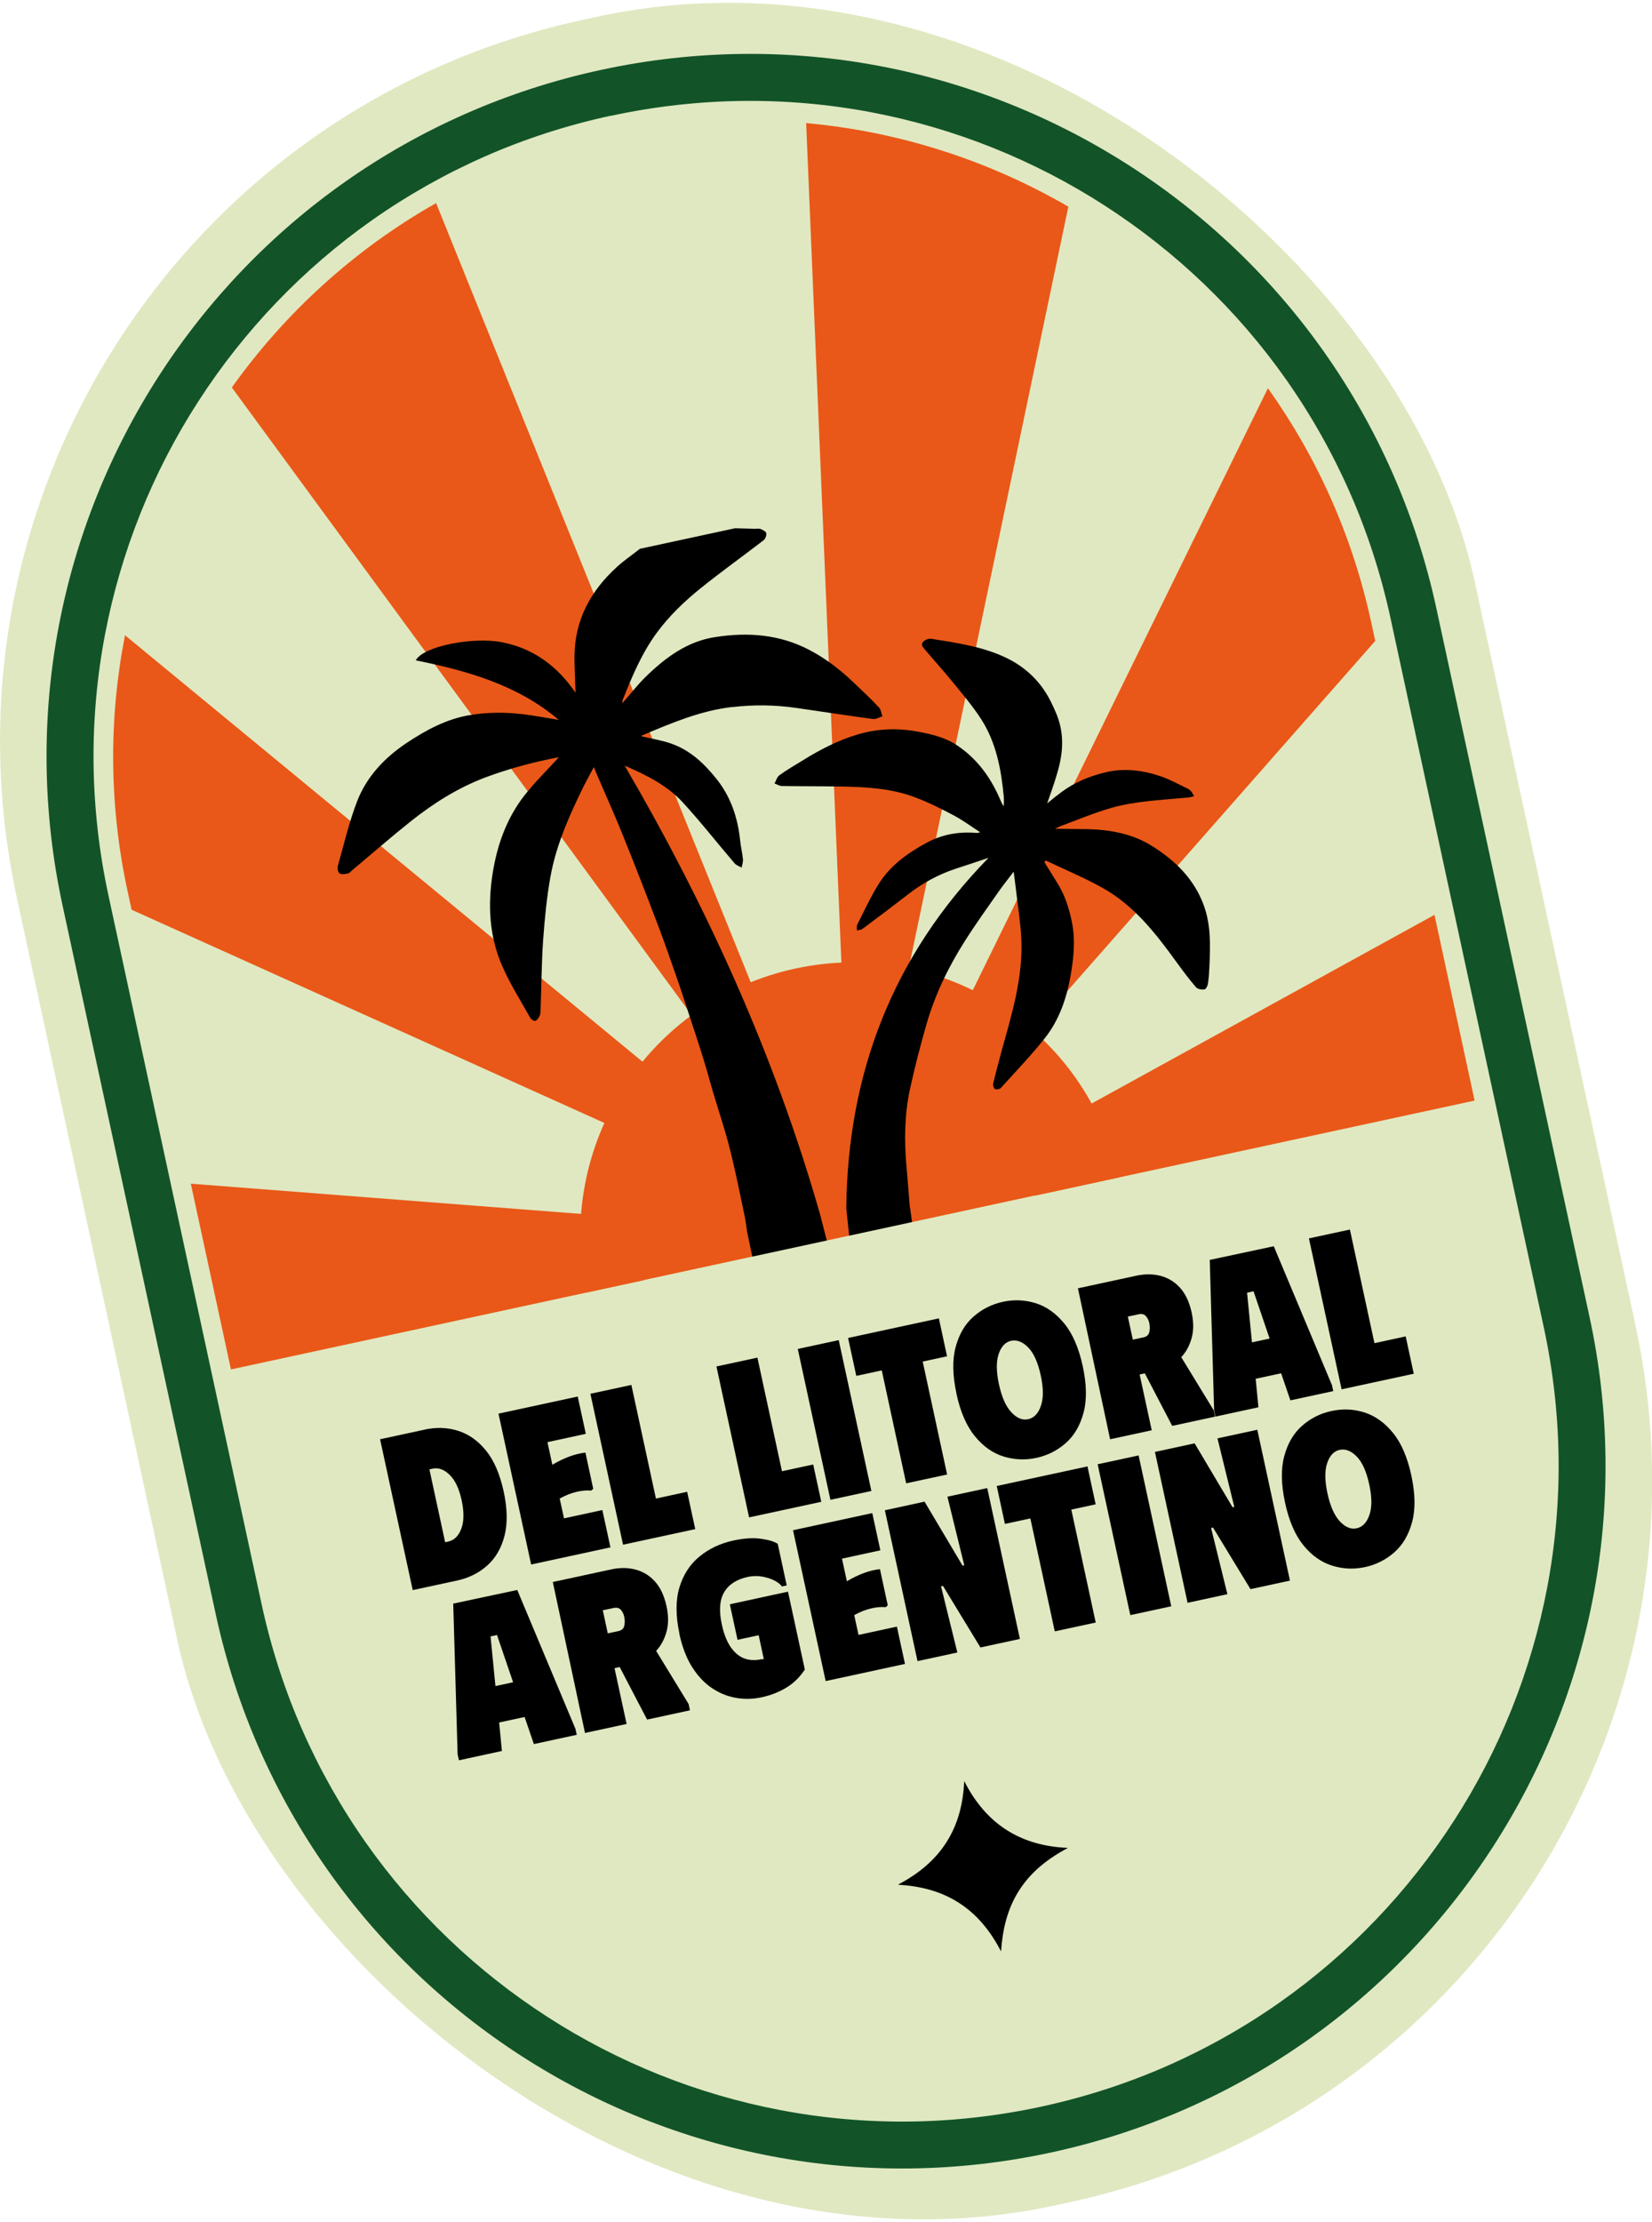
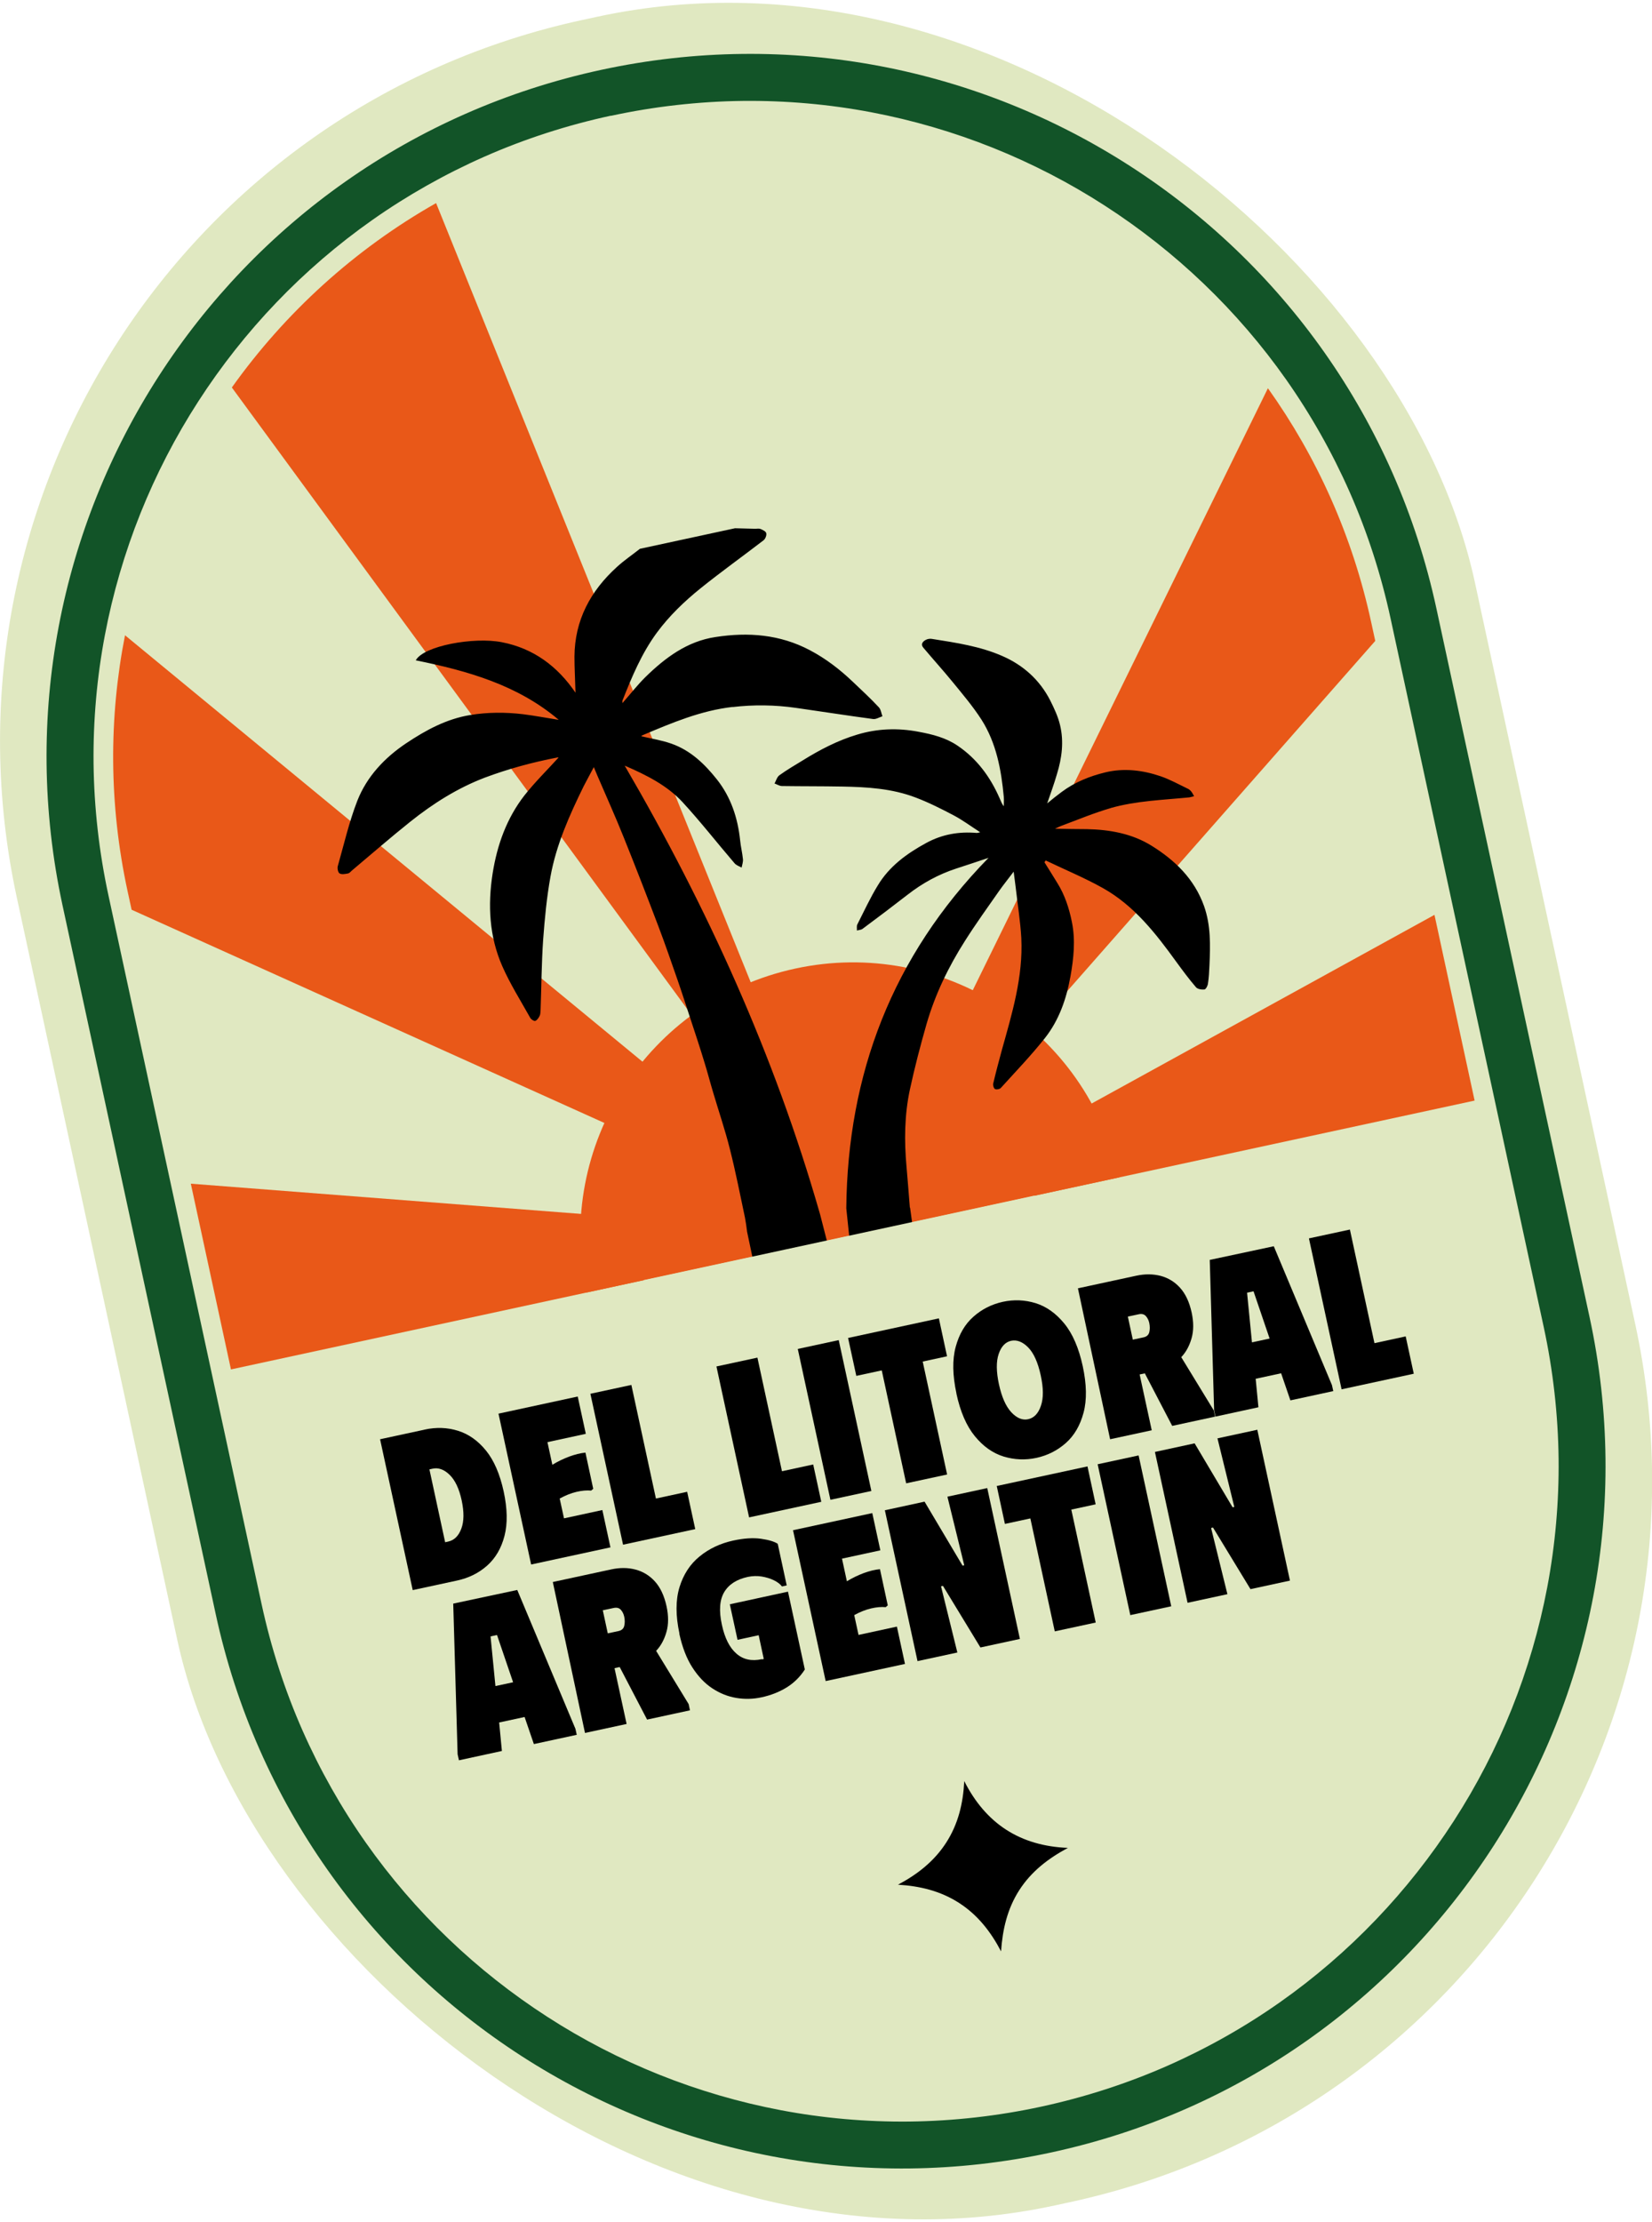
<svg xmlns="http://www.w3.org/2000/svg" id="Capa_2" data-name="Capa 2" viewBox="0 0 222.67 299.49">
  <defs>
    <style>      .cls-1 {        fill: #e0e8c1;      }      .cls-1, .cls-2, .cls-3, .cls-4 {        stroke-width: 0px;      }      .cls-2 {        fill: #125428;      }      .cls-3 {        fill: #000;      }      .cls-4 {        fill: #e95818;      }    </style>
  </defs>
  <g id="Capa_1-2" data-name="Capa 1">
    <g>
      <rect class="cls-1" x="10.8" y="-.92" width="201.07" height="301.33" rx="99.52" ry="99.52" transform="translate(-29.12 26.9) rotate(-12.2)" />
      <g>
        <path class="cls-1" d="M141,286.98c-12.08,2.61-24.31,2.78-36.35.5-5.79-1.1-11.5-2.77-16.98-4.97-5.43-2.18-10.68-4.89-15.61-8.07-4.93-3.17-9.57-6.84-13.79-10.88-4.27-4.09-8.15-8.6-11.54-13.42-7.05-10.02-11.95-21.23-14.56-33.31L11.52,121.35c-2.61-12.08-2.78-24.31-.5-36.35,1.1-5.79,2.77-11.5,4.97-16.98,2.18-5.43,4.89-10.68,8.07-15.61,3.18-4.93,6.84-9.57,10.88-13.79,4.09-4.27,8.6-8.15,13.42-11.54,10.02-7.05,21.23-11.95,33.31-14.56,12.08-2.61,24.31-2.78,36.35-.5,5.79,1.1,11.5,2.77,16.98,4.97,5.43,2.18,10.68,4.89,15.61,8.07,4.93,3.17,9.57,6.84,13.79,10.88,4.27,4.09,8.15,8.6,11.54,13.42,7.05,10.02,11.95,21.23,14.56,33.31l20.64,95.48c2.61,12.08,2.78,24.31.5,36.35-1.1,5.79-2.77,11.5-4.97,16.98-2.18,5.43-4.89,10.68-8.07,15.61-3.18,4.93-6.84,9.57-10.88,13.79-4.09,4.27-8.6,8.15-13.42,11.54-10.02,7.05-21.23,11.95-33.31,14.56h0Z" />
        <path class="cls-2" d="M82.34,15.61c5.87-1.27,11.85-1.94,17.8-2.01,5.79-.06,11.61.45,17.3,1.53,5.59,1.06,11.1,2.67,16.4,4.79,5.24,2.1,10.32,4.72,15.07,7.79,4.76,3.07,9.24,6.6,13.32,10.51,4.12,3.94,7.87,8.3,11.14,12.95,3.33,4.74,6.2,9.82,8.54,15.12,2.4,5.44,4.25,11.17,5.52,17.04l20.64,95.48c1.27,5.87,1.94,11.85,2.01,17.8.06,5.79-.45,11.61-1.53,17.3-1.06,5.59-2.67,11.1-4.79,16.4-2.1,5.24-4.72,10.32-7.79,15.07-3.07,4.76-6.6,9.24-10.51,13.32-3.94,4.12-8.3,7.87-12.95,11.14-4.73,3.33-9.82,6.2-15.12,8.54-5.44,2.4-11.17,4.25-17.04,5.52-5.87,1.27-11.85,1.94-17.8,2.01-5.79.06-11.61-.45-17.3-1.53-5.59-1.06-11.1-2.67-16.4-4.79-5.24-2.1-10.32-4.72-15.07-7.79-4.76-3.07-9.24-6.6-13.32-10.51-4.12-3.94-7.87-8.3-11.14-12.95-3.33-4.73-6.2-9.82-8.54-15.12-2.4-5.44-4.25-11.17-5.52-17.04L14.62,120.68c-1.27-5.87-1.94-11.85-2.01-17.8-.06-5.79.45-11.61,1.53-17.3,1.06-5.59,2.67-11.1,4.79-16.4,2.1-5.24,4.72-10.32,7.79-15.07,3.07-4.76,6.6-9.24,10.51-13.32,3.94-4.12,8.3-7.87,12.95-11.14,4.73-3.33,9.82-6.2,15.12-8.54,5.44-2.4,11.17-4.25,17.04-5.52h0M81.01,9.42h0C29.87,20.47-2.62,70.89,8.43,122.02l20.64,95.48c11.05,51.14,61.47,83.63,112.6,72.58h0c51.14-11.05,83.63-61.47,72.58-112.6l-20.64-95.48C182.55,30.86,132.14-1.63,81.01,9.42h0Z" />
      </g>
      <g>
        <polygon class="cls-4" points="25.72 159.52 114.94 166.43 31.13 184.55 25.72 159.52" />
        <path class="cls-4" d="M16.85,85.61l98.09,80.82L17.74,122.6l-.54-2.48c-2.54-11.73-2.53-23.42-.35-34.51Z" />
        <path class="cls-4" d="M58.78,27.37l56.16,139.06L31.25,52.22c7.17-10.06,16.52-18.61,27.53-24.85Z" />
-         <path class="cls-4" d="M144,27.85l-29.05,138.58-6.29-149.84c12.61,1.14,24.65,5.06,35.34,11.26Z" />
        <path class="cls-4" d="M185.37,86.37l-70.43,80.07,55.96-114.12c6.56,9.2,11.4,19.85,13.93,31.58l.54,2.48Z" />
        <polygon class="cls-4" points="198.76 148.32 114.94 166.43 193.35 123.29 198.76 148.32" />
      </g>
      <path class="cls-4" d="M150.85,158.67l-71.8,15.52c-4.28-19.82,8.31-39.37,28.14-43.66,19.83-4.29,39.38,8.31,43.66,28.14Z" />
      <path class="cls-3" d="M149.69,108.9c3.45-.98,7.05-1.09,10.61-1.44.21-.03.43-.11.65-.16-.13-.22-.23-.45-.39-.64-.14-.17-.32-.32-.5-.39-1.2-.58-2.38-1.23-3.63-1.66-2.41-.82-4.94-1.13-7.45-.52-2.11.51-4.11,1.32-5.87,2.63-.68.5-1.32,1.02-1.96,1.55.45-1.32.93-2.62,1.31-3.94.67-2.16.96-4.4.42-6.62-.27-1.15-.79-2.25-1.32-3.31-1.42-2.78-3.65-4.78-6.5-6.01-2.98-1.3-6.19-1.77-9.39-2.28-.28-.06-.62-.02-.88.12-.41.21-.73.59-.34,1.05,1.31,1.56,2.69,3.08,3.98,4.66,1.34,1.64,2.72,3.27,3.86,5.04,2.01,3.16,2.67,6.77,3.01,10.42.04.43,0,.84,0,1.26-.28-.36-.41-.73-.57-1.1-1.25-2.85-3.04-5.3-5.66-7.07-1.57-1.07-3.39-1.53-5.24-1.87-2.8-.54-5.58-.44-8.29.38-2.62.78-5.03,2.04-7.35,3.48-1.07.65-2.14,1.28-3.14,2-.32.24-.45.73-.65,1.11.33.11.64.33.98.34,2.71.04,5.41.02,8.12.07,3.37.06,6.73.26,9.92,1.48,1.77.67,3.47,1.53,5.14,2.41,1.19.63,2.29,1.45,3.56,2.27-.27.06-.38.1-.48.09-2.39-.2-4.64.18-6.79,1.35-2.61,1.42-4.98,3.14-6.53,5.72-1.03,1.68-1.86,3.49-2.76,5.26-.12.23-.04.53-.06.82.25-.07.57-.07.77-.23,2.05-1.52,4.1-3.07,6.11-4.63,1.97-1.53,4.11-2.7,6.48-3.48,1.4-.45,2.79-.92,4.38-1.45-12.98,13.29-18.99,29.14-19.17,47.22l.64,6.12v.03c.04.14.05.29.07.44.08.67.54.87,1.03.98,1.69.39,3.41.54,5.13.2.16-.03.32-.09.48-.09,1.63-.13,1.88-.41,1.91-2.04,0-.22,0-.44.02-.69v-.05s-.68-4.97-.68-4.97h-.03c-.02-.24-.04-.5-.06-.75-.13-1.6-.25-3.18-.39-4.76-.32-3.5-.28-7.02.46-10.45.64-2.96,1.4-5.87,2.23-8.77,1.15-3.99,2.95-7.72,5.18-11.22,1.45-2.29,3.04-4.5,4.6-6.73.58-.83,1.23-1.62,1.97-2.61.1.83.2,1.47.27,2.09.26,2.29.63,4.56.76,6.85.26,5.25-1.25,10.2-2.64,15.17-.4,1.48-.79,2.94-1.14,4.42-.07.23.06.66.23.76.18.11.63.03.78-.13,2.02-2.23,4.1-4.39,5.96-6.74,1.9-2.41,2.89-5.27,3.43-8.27.44-2.44.7-4.93.2-7.36-.37-1.85-.96-3.67-1.98-5.29-.57-.92-1.13-1.84-1.72-2.77.07-.08.12-.16.17-.24,2.58,1.24,5.24,2.34,7.72,3.73,4.2,2.36,7.11,6.1,9.88,9.93.85,1.16,1.71,2.33,2.65,3.42.21.26.76.35,1.14.31.2-.03.45-.5.48-.81.13-.8.16-1.61.2-2.43.12-2.71.2-5.38-.73-8.01-1.31-3.66-3.92-6.17-7.08-8.13-2.62-1.63-5.64-2.17-8.72-2.23-1.36,0-2.73-.03-4.29-.06.43-.19.68-.33.95-.42,2.17-.81,4.33-1.71,6.57-2.36ZM98.72,95.29c2.88-.34,5.72-.3,8.58.11,3.46.49,6.92,1.04,10.39,1.5.38.05.82-.23,1.25-.37-.15-.4-.2-.91-.48-1.21-1.11-1.19-2.31-2.3-3.49-3.42-1.75-1.67-3.65-3.14-5.82-4.28-4.03-2.13-8.31-2.45-12.71-1.77-3.82.57-6.78,2.79-9.45,5.4-1.08,1.07-2.02,2.28-3.1,3.51.01-.17-.01-.28.02-.37,1.26-3.18,2.56-6.31,4.62-9.12,1.69-2.29,3.72-4.23,5.9-5.99,2.76-2.22,5.67-4.3,8.49-6.47.24-.19.43-.66.36-.95-.04-.24-.46-.44-.76-.57-.22-.09-.49-.03-.73-.03-.89-.02-1.81-.05-2.72-.07l-12.82,2.77c-1.02.81-2.12,1.55-3.08,2.43-3.58,3.24-5.71,7.19-5.74,12.11,0,1.59.1,3.2.14,4.85-2.44-3.58-5.67-5.97-9.91-6.8-3.8-.75-10.57.49-11.62,2.44,6.97,1.41,13.72,3.31,19.27,8.02-1.62-.25-3.21-.56-4.81-.76-2.37-.28-4.76-.28-7.12.11-3.19.52-5.97,2.03-8.61,3.79-2.93,1.96-5.32,4.49-6.61,7.77-1.11,2.86-1.8,5.88-2.64,8.84-.07.28.05.85.26.95.29.17.75.07,1.14,0,.18-.04.35-.24.52-.4,2.61-2.19,5.2-4.45,7.87-6.58,3.06-2.44,6.34-4.52,10.03-5.93,3.18-1.19,6.46-2.08,9.8-2.72.05-.01.1,0,.14.02-1.52,1.67-3.17,3.29-4.59,5.09-2.4,3.09-3.68,6.67-4.29,10.52-.67,4.29-.45,8.49,1.29,12.47,1.06,2.42,2.49,4.68,3.78,6.99.11.21.5.46.68.41.23-.08.45-.4.58-.66.11-.21.11-.48.13-.72.12-3.18.13-6.37.35-9.56.21-2.85.48-5.71.99-8.52.78-4.3,2.56-8.27,4.48-12.18.4-.79.85-1.58,1.36-2.56.23.54.35.85.48,1.15,1.19,2.78,2.44,5.53,3.56,8.34,1.6,3.97,3.15,7.98,4.67,11.98.9,2.37,1.72,4.76,2.56,7.17.62,1.78,1.19,3.58,1.79,5.39.63,1.91,1.26,3.81,1.84,5.73.43,1.37.78,2.75,1.2,4.14.75,2.54,1.61,5.04,2.25,7.62.77,3.04,1.37,6.11,2.02,9.18.12.61.2,1.25.28,1.85v.03s.99,4.7.99,4.7l.02.08c.48,1.59.94,1.56,2.75,1.77,1.9.23,3.71-.13,5.51-.69.27-.09.52-.15.79-.22.97-.24,1.47-.97,1.3-1.98l-.09-.43-1.4-5.45-.07-.25c-6.11-21.28-15.12-41.16-26.29-60.31,2.98,1.29,5.71,2.67,7.79,4.91,2.45,2.66,4.66,5.5,7.02,8.25.23.27.62.4.95.58.07-.37.22-.77.18-1.13-.08-.85-.3-1.7-.38-2.55-.32-3.02-1.24-5.81-3.13-8.2-1.66-2.09-3.55-3.91-6.13-4.82-1.34-.47-2.77-.69-4.07-1,.01-.02.12-.13.26-.17,3.91-1.65,7.78-3.29,12.07-3.78Z" />
      <g>
        <path class="cls-3" d="M57.21,192.66c1.59-.34,3.1-.29,4.53.16,1.44.45,2.69,1.34,3.77,2.67,1.08,1.33,1.87,3.17,2.38,5.51.5,2.32.54,4.32.11,5.98-.43,1.67-1.21,3-2.33,4-1.12,1-2.48,1.68-4.06,2.02l-5.98,1.29-4.4-20.33,5.98-1.29ZM60.41,207.75c.81-.18,1.4-.75,1.77-1.74.37-.98.38-2.25.05-3.8-.34-1.59-.89-2.74-1.63-3.46-.74-.72-1.51-1-2.31-.82l-.41.09,2.12,9.82.41-.09Z" />
        <path class="cls-3" d="M77.87,188.2l1.09,5.03-5.17,1.12.66,3.05c.72-.44,1.47-.8,2.26-1.1.79-.29,1.52-.47,2.2-.54l1.05,4.88-.28.24c-.58-.06-1.24,0-1.97.17-.73.17-1.49.47-2.27.9l.58,2.67,5.17-1.12,1.09,5.03-10.69,2.31-4.4-20.33,10.69-2.31Z" />
        <path class="cls-3" d="M79.58,187.83l5.52-1.19,3.31,15.31,4.21-.91,1.09,5.03-9.73,2.1-4.4-20.33Z" />
        <path class="cls-3" d="M96.57,184.15l5.52-1.19,3.31,15.31,4.21-.91,1.09,5.03-9.73,2.1-4.4-20.33Z" />
        <path class="cls-3" d="M107.53,181.79l5.52-1.19,4.4,20.33-5.52,1.19-4.4-20.33Z" />
        <path class="cls-3" d="M126.55,177.67l1.1,5.11-3.28.71,3.29,15.22-5.52,1.19-3.29-15.22-3.43.74-1.11-5.11,12.23-2.64Z" />
        <path class="cls-3" d="M128.92,187.8c-.53-2.46-.57-4.55-.11-6.27.46-1.72,1.26-3.09,2.4-4.09,1.14-1.01,2.46-1.67,3.95-2,1.51-.33,2.99-.26,4.43.18,1.44.45,2.73,1.36,3.86,2.74,1.13,1.38,1.96,3.3,2.49,5.75.53,2.46.57,4.55.11,6.27-.46,1.72-1.25,3.08-2.39,4.09-1.13,1-2.45,1.67-3.96,2-1.49.32-2.96.26-4.42-.18-1.46-.45-2.75-1.36-3.88-2.74-1.13-1.38-1.96-3.29-2.49-5.75ZM134.65,186.57c.37,1.7.92,2.95,1.66,3.75.74.79,1.5,1.11,2.27.94.79-.17,1.37-.77,1.72-1.8.36-1.03.35-2.4-.02-4.1-.38-1.76-.95-3.02-1.7-3.78-.75-.76-1.52-1.05-2.29-.89-.77.17-1.34.76-1.68,1.78-.35,1.02-.33,2.39.04,4.11Z" />
        <path class="cls-3" d="M145.29,173.62l7.87-1.7c1.16-.25,2.25-.24,3.27.02,1.02.27,1.9.8,2.63,1.61.73.81,1.25,1.91,1.56,3.33.28,1.3.28,2.45-.01,3.47-.29,1.02-.75,1.87-1.39,2.55l4.38,7.17.18.84-5.78,1.25-3.69-7.08-.7.15,1.63,7.52-5.61,1.21-4.34-20.35ZM152.68,180.54l1.45-.31c.43-.09.69-.33.78-.7.09-.37.09-.78,0-1.23-.08-.37-.23-.68-.46-.94-.23-.25-.55-.34-.98-.24l-1.45.31.67,3.11Z" />
        <path class="cls-3" d="M163.83,190.9l-.18-.81-.59-20.3,8.63-1.84,7.84,18.71.18.81-5.78,1.25-1.25-3.65-3.43.74.37,3.84-5.81,1.26ZM168.75,180.9l2.38-.51-2.17-6.37-.87.19.66,6.7Z" />
        <path class="cls-3" d="M176.43,166.89l5.52-1.19,3.31,15.31,4.21-.91,1.09,5.03-9.73,2.1-4.4-20.33Z" />
        <path class="cls-3" d="M61.86,237.22l-.18-.81-.59-20.3,8.63-1.84,7.84,18.71.18.81-5.78,1.25-1.25-3.65-3.43.74.37,3.84-5.81,1.26ZM66.78,227.22l2.38-.51-2.17-6.37-.87.19.66,6.7Z" />
        <path class="cls-3" d="M74.51,213.2l7.87-1.7c1.16-.25,2.25-.25,3.27.02,1.02.27,1.9.8,2.63,1.61.73.81,1.25,1.92,1.56,3.33.28,1.3.28,2.45-.01,3.47-.29,1.02-.75,1.87-1.39,2.55l4.38,7.17.18.84-5.78,1.25-3.69-7.08-.7.15,1.63,7.52-5.61,1.21-4.34-20.35ZM81.91,220.12l1.45-.31c.43-.09.69-.32.78-.7.09-.37.09-.78,0-1.23-.08-.37-.23-.68-.46-.94-.23-.25-.55-.33-.98-.24l-1.45.31.67,3.11Z" />
        <path class="cls-3" d="M91.58,220.15c-.52-2.42-.52-4.5,0-6.23.53-1.73,1.43-3.13,2.72-4.17,1.28-1.05,2.8-1.76,4.54-2.14,1.43-.31,2.68-.39,3.73-.24s1.81.38,2.26.68l1.21,5.61-.64.14c-.23-.31-.59-.59-1.08-.83-.49-.24-1.04-.41-1.65-.51s-1.23-.08-1.87.05c-1.51.33-2.57,1.01-3.19,2.06s-.72,2.51-.31,4.39c.38,1.78,1.03,3.08,1.95,3.88.91.81,2.06,1.06,3.43.76.11.04.2.02.26-.06l-.68-3.17-2.85.62-1.04-4.79,7.84-1.7,2.27,10.49c-.65,1.01-1.48,1.82-2.47,2.43-.99.61-2.12,1.05-3.38,1.32-1.12.24-2.25.27-3.39.08-1.14-.19-2.21-.62-3.23-1.29-1.02-.67-1.91-1.61-2.69-2.82-.78-1.21-1.36-2.73-1.76-4.55Z" />
        <path class="cls-3" d="M117.57,203.9l1.09,5.03-5.17,1.12.66,3.05c.72-.44,1.47-.8,2.26-1.1.79-.29,1.52-.47,2.2-.53l1.05,4.88-.28.24c-.58-.06-1.24,0-1.97.17-.73.17-1.49.47-2.27.9l.58,2.67,5.17-1.12,1.09,5.03-10.69,2.31-4.4-20.33,10.69-2.31Z" />
        <path class="cls-3" d="M127.7,201.7l5.37-1.16,4.4,20.33-5.32,1.15-5.05-8.3-.26.06,2.2,8.92-5.37,1.16-4.4-20.33,5.35-1.16,5.12,8.62.23-.05-2.27-9.24Z" />
        <path class="cls-3" d="M146.58,197.62l1.1,5.11-3.28.71,3.29,15.22-5.52,1.19-3.29-15.22-3.43.74-1.1-5.11,12.23-2.64Z" />
        <path class="cls-3" d="M147.95,197.33l5.52-1.19,4.4,20.33-5.52,1.19-4.4-20.33Z" />
        <path class="cls-3" d="M164.1,193.84l5.37-1.16,4.4,20.33-5.32,1.15-5.05-8.3-.26.06,2.2,8.92-5.37,1.16-4.4-20.33,5.35-1.16,5.12,8.62.23-.05-2.27-9.24Z" />
-         <path class="cls-3" d="M173.21,202.51c-.53-2.46-.57-4.55-.11-6.27.46-1.72,1.26-3.09,2.4-4.09,1.14-1.01,2.46-1.67,3.95-1.99,1.51-.33,2.99-.27,4.43.18,1.44.45,2.73,1.36,3.86,2.74,1.13,1.38,1.96,3.3,2.49,5.75.53,2.46.57,4.55.11,6.27-.46,1.72-1.25,3.08-2.39,4.09-1.13,1-2.45,1.67-3.96,2-1.49.32-2.96.26-4.42-.19-1.45-.45-2.75-1.36-3.87-2.73-1.13-1.38-1.96-3.3-2.49-5.76ZM178.93,201.27c.37,1.71.92,2.95,1.66,3.75.74.79,1.5,1.11,2.27.94.79-.17,1.37-.77,1.72-1.8.36-1.03.35-2.4-.02-4.1-.38-1.76-.95-3.02-1.7-3.78s-1.52-1.06-2.29-.89c-.77.17-1.34.76-1.68,1.78-.35,1.02-.33,2.39.04,4.11Z" />
      </g>
      <rect class="cls-1" x="86.93" y="166.75" width="53.87" height="7.41" transform="translate(-33.44 27.9) rotate(-12.2)" />
      <path class="cls-3" d="M134.94,262.99c-1.4-2.67-3.16-4.93-5.68-6.55-2.49-1.6-5.24-2.27-8.22-2.45,2.63-1.4,4.88-3.16,6.49-5.66,1.62-2.51,2.29-5.29,2.44-8.3,2.91,5.75,7.53,8.74,13.97,9-2.64,1.42-4.92,3.16-6.55,5.69-1.62,2.52-2.26,5.31-2.46,8.27Z" />
    </g>
  </g>
</svg>